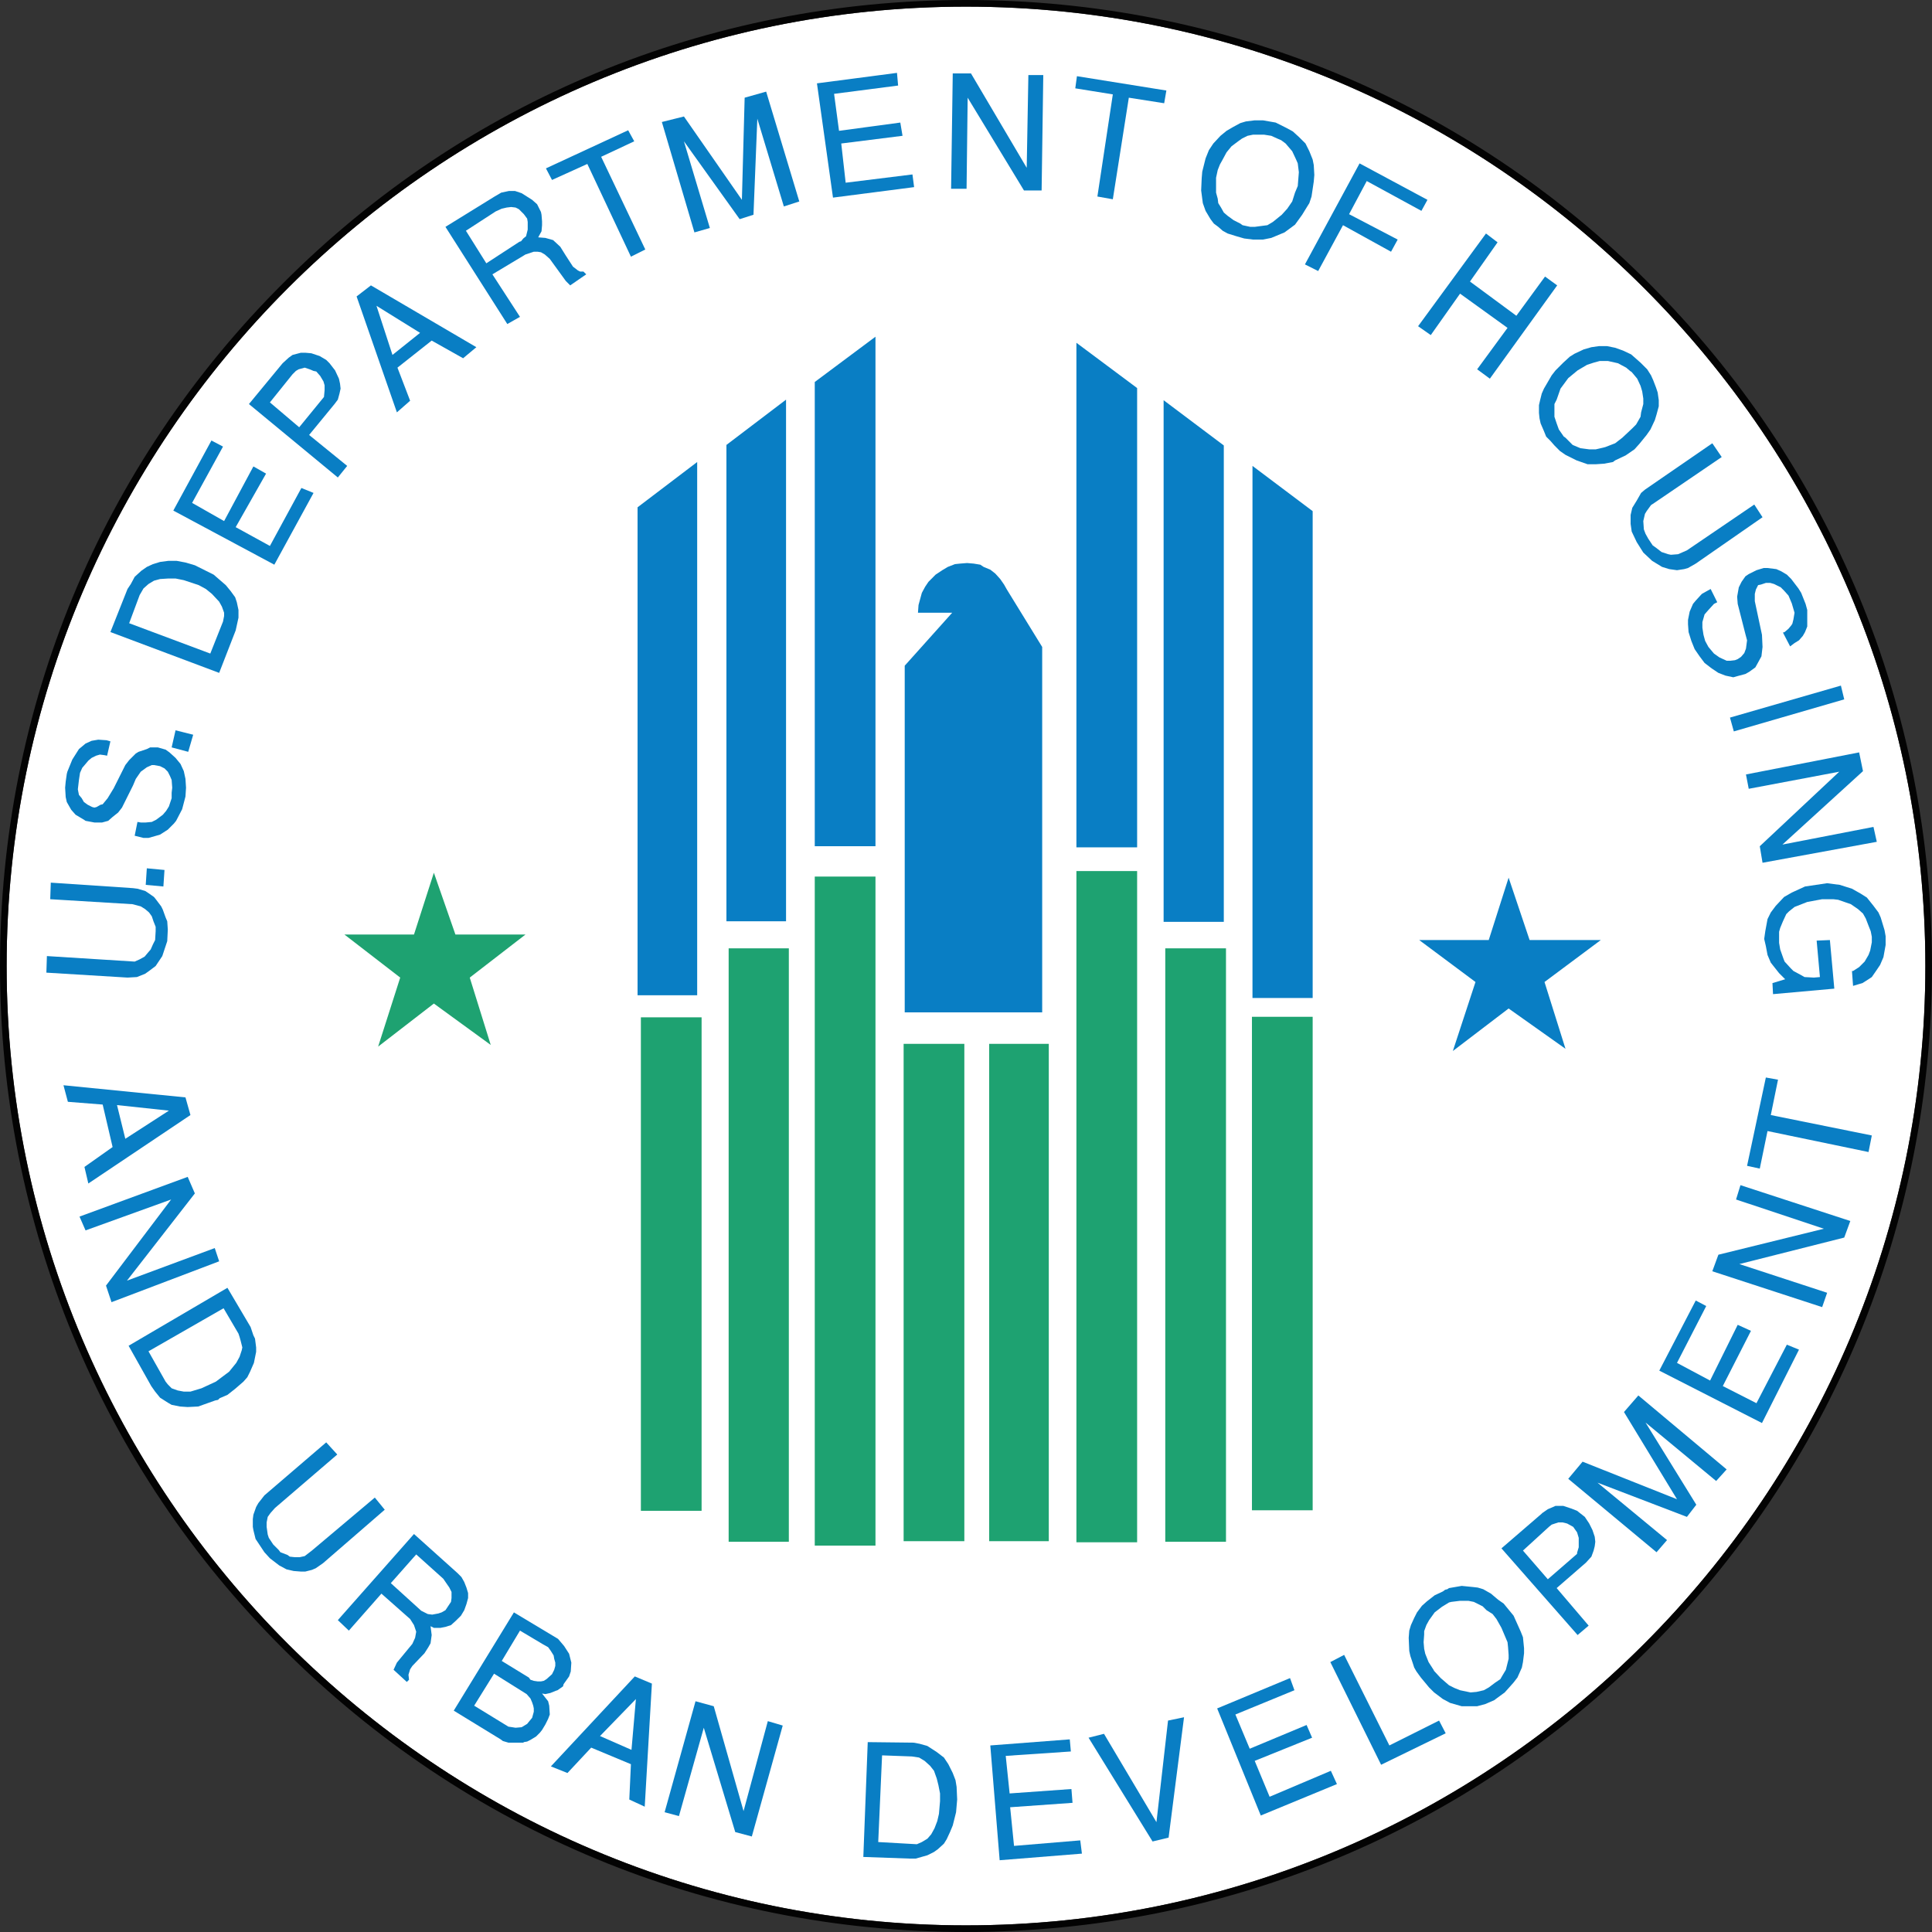
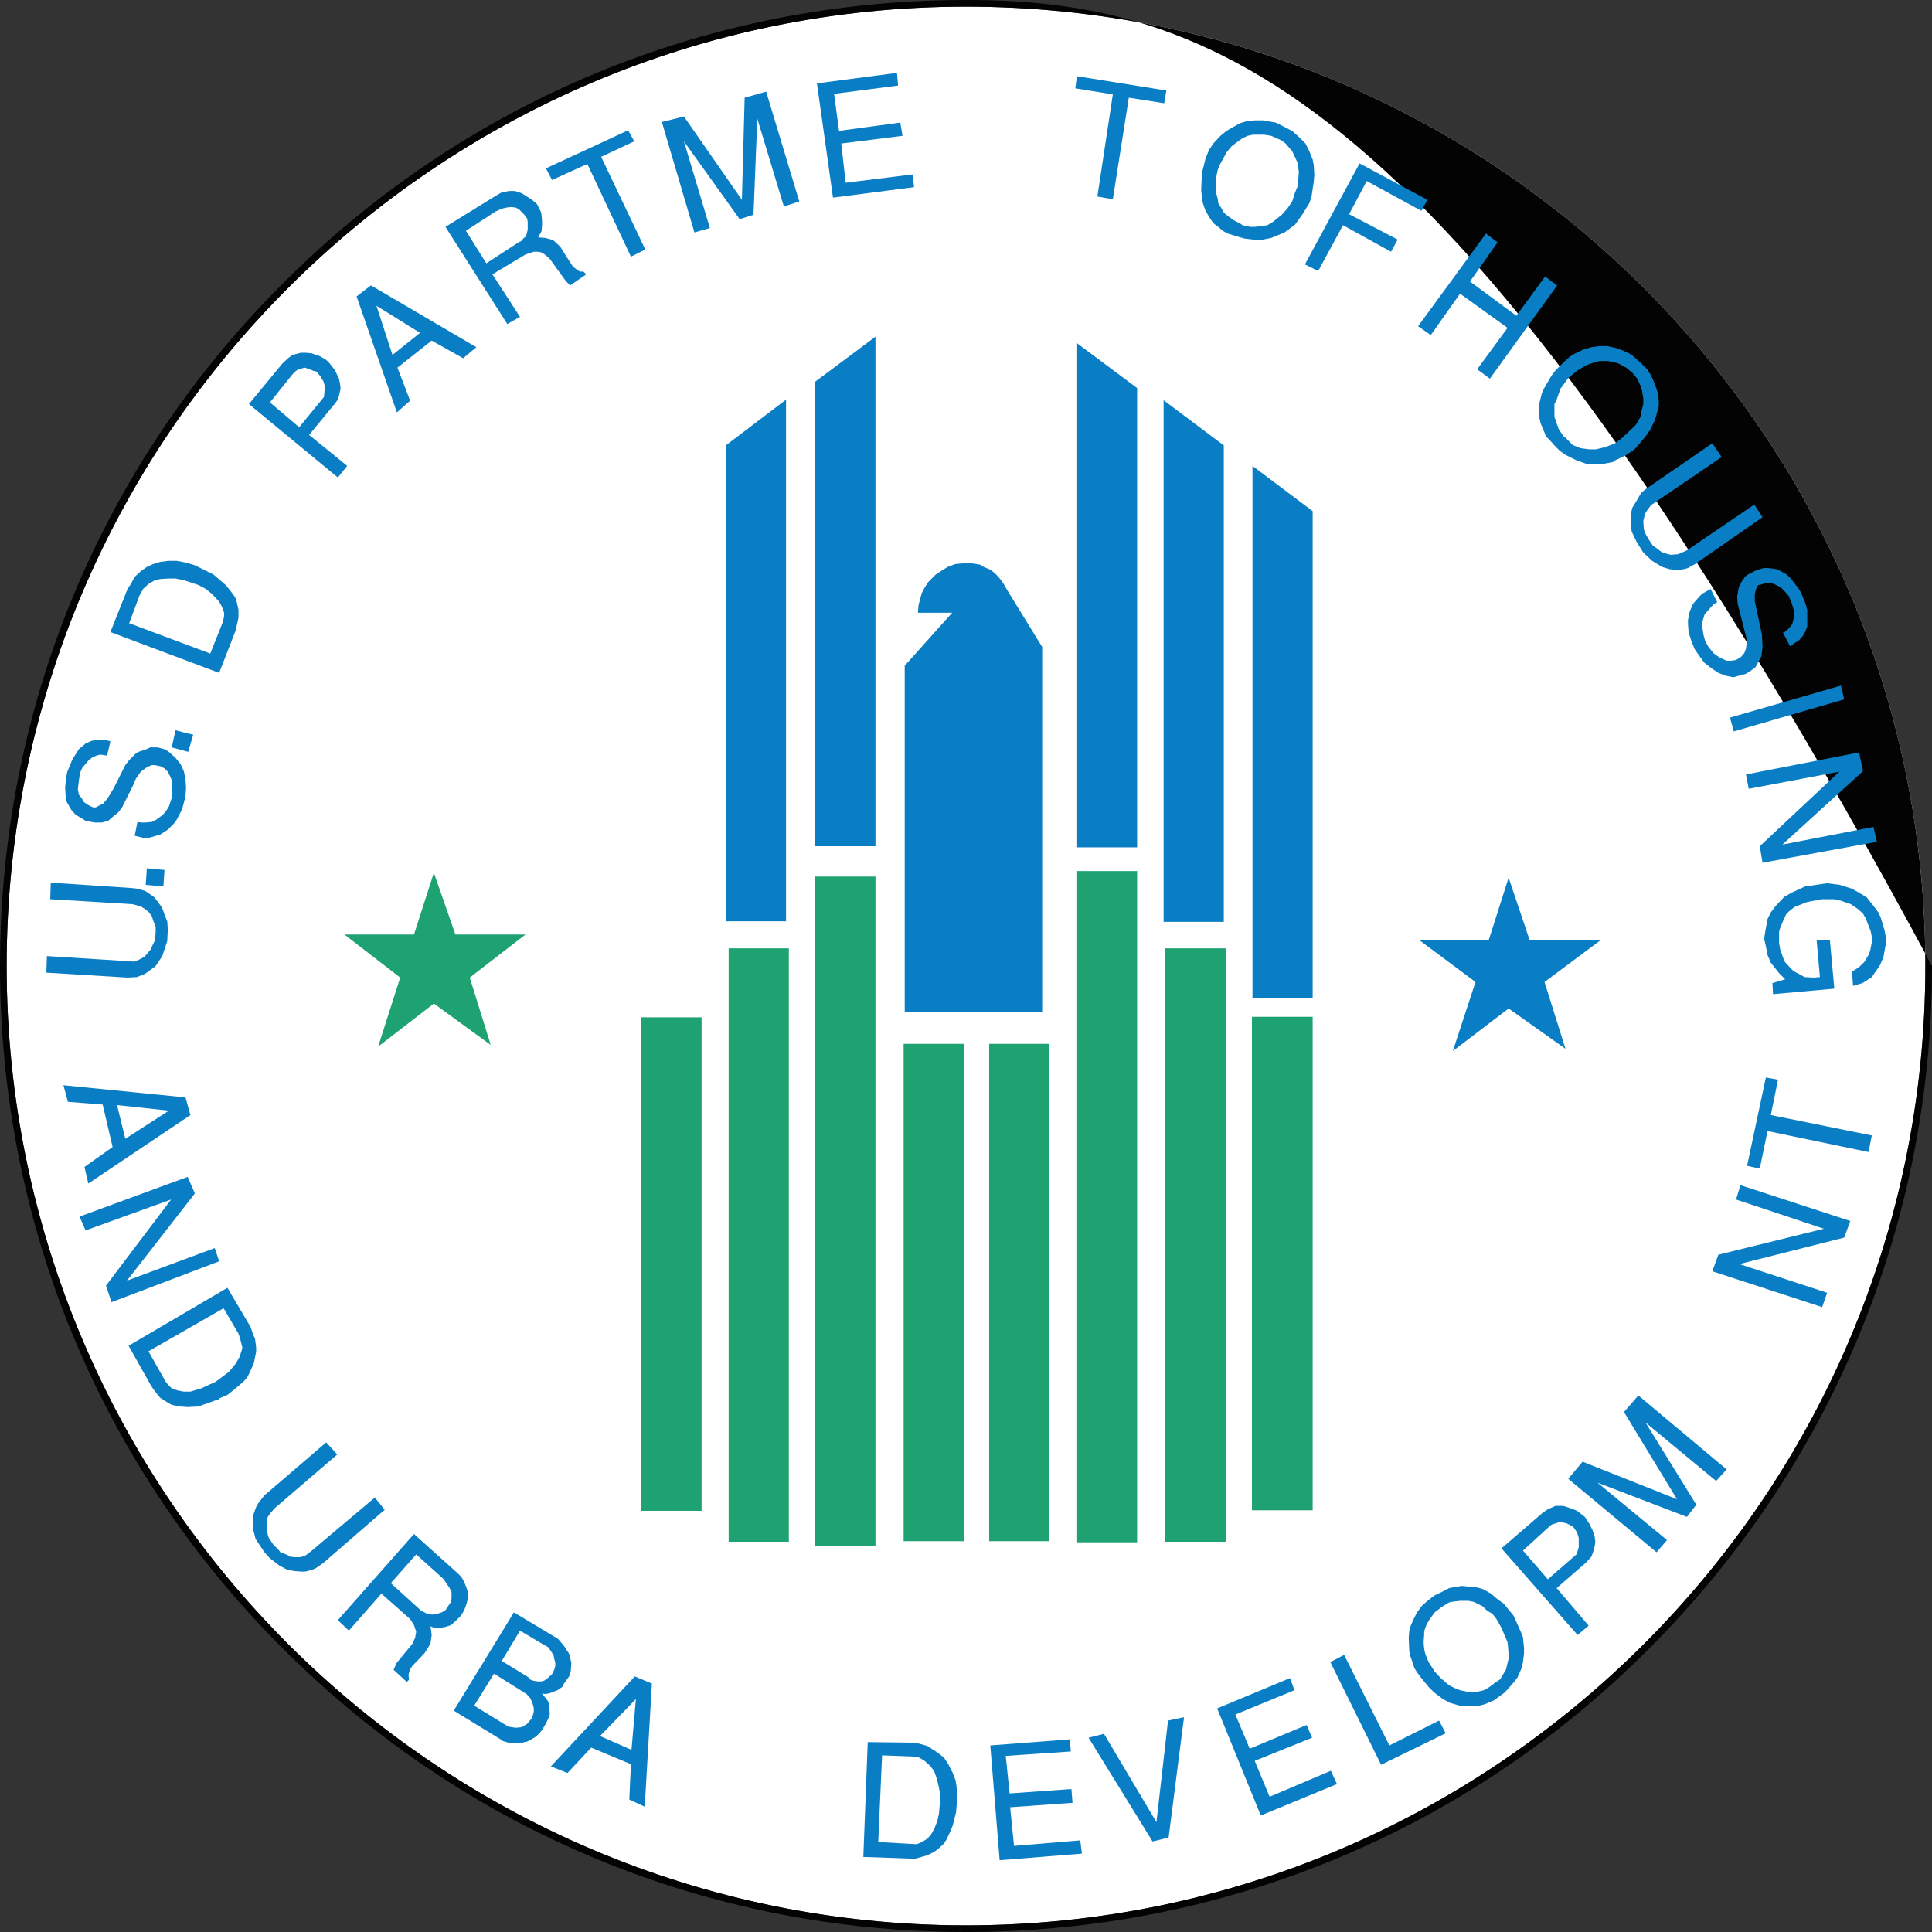
<svg xmlns="http://www.w3.org/2000/svg" version="1.1" id="Layer_1" x="0px" y="0px" viewBox="0 0 512 512" style="enable-background:new 0 0 512 512;" xml:space="preserve">
  <rect x="0" y="0" width="512" height="512" fill="#333333" stroke="none" />
  <style type="text/css">
	.st0{fill:#FFFFFF;}
	.st1{fill:#030303;}
	.st2{fill:#097EC4;}
	.st3{fill:#1EA271;}
</style>
  <g id="XMLID_19_">
    <path id="XMLID_21_" class="st0" d="M256,1.76C115.86,1.76,1.76,115.86,1.76,256S115.86,510.24,256,510.24   S510.24,396.14,510.24,256S396.14,1.76,256,1.76" />
-     <path id="XMLID_27_" class="st1" d="M256,510.24C115.86,510.24,1.76,396.14,1.76,256S115.86,1.76,256,1.76   S510.24,115.86,510.24,256S396.14,510.24,256,510.24 M256,0C187.68,0,123.32,26.62,75.04,75.04C26.62,123.32,0,187.68,0,256   s26.62,132.68,75.04,180.96C123.47,485.38,187.68,512,256,512s132.68-26.62,180.96-75.04C485.38,388.53,512,324.32,512,256   s-26.62-132.68-75.04-180.96C388.68,26.62,324.32,0,256,0" />
+     <path id="XMLID_27_" class="st1" d="M256,510.24C115.86,510.24,1.76,396.14,1.76,256S115.86,1.76,256,1.76   S510.24,115.86,510.24,256S396.14,510.24,256,510.24 M256,0C187.68,0,123.32,26.62,75.04,75.04C26.62,123.32,0,187.68,0,256   s26.62,132.68,75.04,180.96C123.47,485.38,187.68,512,256,512s132.68-26.62,180.96-75.04C485.38,388.53,512,324.32,512,256   C388.68,26.62,324.32,0,256,0" />
    <polygon id="XMLID_28_" class="st2" points="319.49,41.98 320.37,39.79 321.54,38.03 323.44,35.99 325.05,34.67 326.8,33.65    328.7,32.62 330.17,32.18 332.51,31.89 334.7,31.89 338.07,32.48 340.99,33.94 342.6,34.82 344.21,36.28 345.97,38.03    346.99,40.08 347.87,42.28 348.16,43.74 348.31,46.37 348.16,48.13 347.57,52.08 347.28,52.96 346.99,53.83 346.26,55    345.09,56.91 343.19,59.54 340.41,61.59 336.9,63.05 334.7,63.49 332.07,63.49 329.73,63.2 327.68,62.61 325.34,61.88    324.02,61.15 322.85,60.12 321.68,59.25 320.8,58.08 319.49,55.88 318.76,53.83 318.32,50.47 318.46,47.25 318.61,45.49    319.49,41.98 322.71,45.06 322.27,47.1 322.27,51.05 322.71,52.66 322.85,53.83 323.58,55 324.32,56.32 325.34,57.2 326.95,58.37    328.7,59.25 329.29,59.68 331.34,60.12 332.51,60.12 334.7,59.83 335.87,59.68 337.33,58.81 339.68,56.91 341.14,55.3    342.45,53.39 343.19,51.05 343.92,49.3 344.21,45.64 343.92,43.3 343.48,42.28 342.45,40.08 340.7,38.03 339.53,37.16    338.51,36.72 336.9,35.99 334.99,35.69 332.07,35.69 330.61,35.99 329.14,36.72 328.12,37.45 326.36,38.77 325.05,40.37    324.02,42.28 323.29,43.59 322.71,45.06  " />
    <polygon id="XMLID_29_" class="st2" points="345.82,70.07 360.3,43.3 378.29,52.96 376.69,55.88 362.2,47.98 357.52,56.76    370.4,63.49 368.64,66.71 355.91,59.68 349.33,71.83  " />
    <polygon id="XMLID_30_" class="st2" points="375.81,86.45 393.8,61.88 396.87,64.22 389.56,74.61 401.85,83.68 409.45,73.29    412.67,75.63 394.83,100.35 391.46,97.87 399.51,86.89 386.93,77.82 379.17,88.8  " />
    <polygon id="XMLID_31_" class="st2" points="414.28,96.11 416.04,94.5 416.77,94.06 417.21,93.77 419.69,92.6 421.74,92.01    423.79,91.72 425.84,91.72 428.03,92.16 430.08,92.89 432.27,93.92 434.76,96.11 436.52,97.87 437.54,99.47 438.13,100.79    438.86,102.69 439.3,104.01 439.59,106.06 439.59,107.67 439,109.86 438.56,111.32 437.39,113.81 436.37,115.27 434.47,117.61    433.15,119.08 430.81,120.69 428.03,122 427.45,122.44 425.11,122.88 422.91,123.03 420.72,123.03 417.79,122 414.87,120.54    413.4,119.52 411.94,118.05 410.92,116.88 409.75,115.71 409.16,114.25 408.28,112.2 407.99,110.88 407.84,109.42 407.84,107.37    408.14,106.06 408.58,104.3 409.16,102.99 411.21,99.47 412.23,98.16 414.28,96.11 415.6,100.21 413.55,102.99 412.53,105.91    411.94,107.08 411.94,110.45 412.53,112.2 413.11,113.81 414.43,115.71 414.87,116 415.6,116.74 416.77,117.91 418.82,118.78    421.16,119.08 422.91,119.08 425.4,118.49 428.03,117.47 429.93,116 432.57,113.52 433.59,112.49 434.76,110.45 434.91,109.28    435.49,107.08 435.49,105.62 435.2,103.72 434.76,102.25 433.88,100.35 432.42,98.6 431.98,98.3 430.96,97.43 428.76,96.26    426.13,95.67 423.94,95.67 422.33,96.11 420.57,96.69 418.08,98.16 415.6,100.21  " />
    <polygon id="XMLID_32_" class="st2" points="435.93,129.76 453.78,117.47 456.27,121.12 438.42,133.27 437.54,133.85    436.37,135.46 435.93,136.19 435.49,138.09 435.64,140.29 436.08,141.46 436.81,142.77 437.98,144.53 439,145.26 440.32,146.29    442.08,146.87 442.81,147.02 444.71,146.87 447.05,145.85 464.9,133.71 467.09,137.07 449.39,149.36 447.34,150.53 446.32,150.82    444.42,151.11 442.37,150.82 440.47,150.24 437.83,148.63 435.49,146.43 433.74,143.65 432.42,140.87 432.13,138.83 432.13,136.48    432.57,134.58 433.74,132.68 434.91,130.63  " />
    <polygon id="XMLID_33_" class="st2" points="453.34,156.09 455.09,159.6 454.22,160.04 452.75,161.65 451.73,162.82 451.15,164.86    451.15,166.33 451.44,168.23 451.88,169.84 452.75,171.45 454.22,173.2 455.68,174.23 457.58,175.1 458.61,175.1 459.78,174.96    460.51,174.67 461.39,174.08 462.26,173.06 462.7,171.89 462.99,169.69 462.56,168.08 460.51,160.04 460.36,158.13 460.8,155.65    461.53,154.19 462.56,152.72 463.43,152.14 465.48,151.11 467.38,150.53 468.41,150.53 470.75,150.82 472.06,151.41 473.53,152.28    474.7,153.45 476.6,155.94 477.33,157.11 478.5,160.04 478.94,161.65 478.94,163.25 478.94,166.03 478.35,167.5 477.77,168.52    476.75,169.69 475.57,170.42 474.4,171.3 472.5,167.64 472.94,167.5 473.97,166.62 474.7,165.74 474.99,165.3 475.28,164.13    475.57,162.38 474.84,159.89 473.97,157.84 472.8,156.53 471.92,155.65 470.16,154.77 469.14,154.48 467.97,154.48 466.65,154.92    465.92,155.06 465.33,156.23 465.04,157.4 465.04,159.31 466.94,168.23 467.09,171.45 466.8,173.93 465.92,175.54 465.19,176.86    463.58,178.03 462.56,178.61 460.36,179.2 459.34,179.49 457.29,179.05 455.39,178.32 453.63,177.15 451.73,175.69 450.41,173.93    449.1,172.03 448.22,169.84 447.49,167.5 447.34,165.45 447.34,164.28 447.78,162.08 448.66,160.04 449.39,159.16 451,157.4    452.02,156.82  " />
    <polygon id="XMLID_34_" class="st2" points="458.46,190.17 487.86,181.69 488.74,185.34 459.48,193.83  " />
    <polygon id="XMLID_36_" class="st2" points="462.7,205.24 492.69,199.39 493.71,204.36 472.36,223.82 496.49,219.14 497.37,223.09    467.09,228.64 466.36,224.26 487.42,204.51 463.43,209.04  " />
    <polygon id="XMLID_37_" class="st2" points="484.21,234.06 487.57,234.5 490.79,235.52 493.13,236.84 494.74,237.86 496.49,240.05    497.81,241.81 498.4,243.13 499.42,246.49 499.71,248.1 499.71,250.44 499.13,253.66 498.25,255.71 497.37,257.02 496.05,258.93    495.18,259.51 493.57,260.53 492.54,260.83 491.08,261.27 490.79,257.32 491.08,257.32 492.69,256.29 494.15,254.83 495.18,253.07    495.62,251.9 496.05,249.71 496.05,248.25 495.76,246.78 495.18,245.32 494.45,243.42 493.71,242.1 492.4,240.93 490.5,239.62    487.13,238.45 485.81,238.3 482.89,238.3 478.94,239.03 475.57,240.35 474.11,241.52 473.38,242.25 472.5,244.15 471.77,245.91    471.48,246.93 471.48,249.86 471.77,251.61 472.65,254.1 472.94,254.83 474.55,256.59 475.28,257.32 477.18,258.34 478.21,258.93    480.69,259.07 482.3,258.93 481.43,249.27 484.94,249.12 486.11,262 469.87,263.46 469.72,260.53 473.09,259.51 471.48,257.9    469.28,255.12 468.41,253.07 467.97,250.73 467.53,248.83 467.82,246.78 468.41,243.57 469.28,241.81 470.6,240.05 472.8,237.71    474.84,236.54 478.35,234.93  " />
    <polygon id="XMLID_38_" class="st2" points="16.82,287.6 49.15,290.82 50.47,295.5 23.41,313.64 22.38,309.25 29.84,303.98    27.21,292.72 17.99,291.99 16.82,287.6 31.01,292.86 33.21,301.79 44.76,294.33 31.01,292.86  " />
    <polygon id="XMLID_42_" class="st2" points="21.07,322.41 49.74,311.88 51.64,316.27 33.65,339.38 56.91,330.75 58.08,334.26    29.55,345.09 28.09,340.7 45.35,317.88 22.67,326.07  " />
    <polygon id="XMLID_43_" class="st2" points="60.27,341.28 66.41,351.67 67.15,353.87 67.58,354.74 67.88,357.08 67.88,358.25    67.29,361.18 66.27,363.52 65.54,364.98 64.51,366.15 62.32,368.05 60.27,369.66 58.22,370.54 57.78,370.98 57.05,371.13    55,371.86 52.52,372.74 49.74,372.88 47.69,372.74 45.49,372.3 44.47,371.71 42.42,370.4 41.11,368.79 40.08,367.32 34.08,356.64    60.27,341.28 39.35,358.11 43.89,366.15 44.47,366.88 45.49,367.91 47.1,368.49 48.71,368.79 50.47,368.79 53.39,367.91    57.2,366.15 60.71,363.52 62.61,361.18 63.49,359.57 64.07,357.81 64.22,357.08 63.78,355.33 63.49,354.3 63.2,353.43 59.25,346.7    39.35,358.11  " />
    <polygon id="XMLID_44_" class="st2" points="70.07,396.29 86.45,382.24 89.38,385.46 72.85,399.65 71.68,400.97 70.95,401.99    70.66,403.46 70.66,404.63 70.95,406.67 71.24,407.55 72.41,409.31 73.87,410.77 74.31,411.36 76.21,412.09 76.8,412.53    78.12,412.67 79.43,412.67 80.75,412.38 82.65,410.92 99.33,396.87 101.96,400.09 85.58,414.28 83.68,415.6 82.65,416.04    80.9,416.48 79.73,416.48 77.82,416.33 75.92,415.89 74.02,414.87 71.53,412.96 70.07,411.36 68.9,409.6 67.73,407.84 67.15,405.5    67,404.63 67,402.58 67.15,401.41 67.88,399.36 68.46,398.34  " />
    <polygon id="XMLID_45_" class="st2" points="89.53,429.35 109.71,406.53 121.27,416.91 122.29,417.94 123.03,419.25 123.61,420.72    124.05,422.18 124.05,423.5 123.61,425.11 123.03,426.72 122.15,428.18 120.83,429.49 119.52,430.67 118.2,431.1 116.74,431.4    114.98,431.4 114.1,430.96 114.4,433.3 114.1,435.49 113.52,436.52 112.49,438.13 109.28,441.49 108.69,442.37 108.25,443.83    108.4,445.15 107.81,445.73 104.3,442.51 105.18,440.61 109.28,435.64 110.01,434.03 110.3,432.42 109.71,430.67 108.69,429.06    101.08,422.33 92.45,432.13 89.53,429.35 103.57,419.55 111.47,426.72 111.62,426.86 112.49,427.3 113.37,427.74 114.54,427.89    116.15,427.59 117.03,427.3 118.05,426.72 119.22,424.96 119.52,424.52 119.66,423.5 119.66,421.89 119.08,420.72 117.47,418.38    110.3,411.94 103.57,419.55  " />
    <polygon id="XMLID_50_" class="st2" points="120.25,453.34 136.19,427.3 147.89,434.32 149.5,436.22 150.82,438.27 151.41,440.61    151.26,442.95 150.82,444.27 149.36,446.32 149.21,446.9 147.75,447.93 147.31,448.07 145.85,448.66 144.53,448.95 143.65,448.8    145.26,450.85 145.55,452.02 145.7,454.36 145.26,455.53 144.53,457 143.65,458.46 143.07,459.19 142.04,460.21 140.58,461.09    139.7,461.53 138.83,461.68 138.68,461.82 136.05,461.82 135.75,461.82 134.73,461.82 133.27,461.39 132.68,460.95 120.25,453.34    125.66,452.02 134.73,457.58 135.75,457.73 136.63,457.87 138.24,457.73 139.7,456.85 140.29,456.12 141.02,455.24 141.46,453.63    141.46,452.75 141.31,452.02 141.02,451.15 140.58,450.12 139.56,448.95 130.93,443.54 125.66,452.02 120.25,453.34 132.97,440.17    140.14,444.56 140.58,445.15 141.46,445.44 142.48,445.59 143.36,445.59 144.09,445.44 144.82,445 146.29,443.68 146.87,442.51    147.16,441.49 147.16,440.61 146.87,439.59 146.72,438.71 145.99,437.54 145.26,436.52 143.95,435.79 137.8,432.13 132.97,440.17     " />
    <polygon id="XMLID_51_" class="st2" points="290.82,52.08 294.91,25.01 284.96,23.41 285.4,20.19 309.1,23.99 308.52,27.36    299.15,25.89 294.91,52.81  " />
-     <polygon id="XMLID_52_" class="st2" points="252.05,50.03 252.49,19.46 257.32,19.46 272.09,44.47 272.53,19.89 276.48,19.89    276.04,50.47 271.36,50.47 256.44,25.89 256.15,50.03  " />
    <polygon id="XMLID_53_" class="st2" points="220.75,52.37 216.5,22.09 237.71,19.31 238.01,22.67 221.04,24.87 222.35,34.67    238.59,32.48 239.18,35.99 222.94,38.03 224.11,48.42 241.81,46.23 242.25,49.59  " />
    <polygon id="XMLID_54_" class="st2" points="184.03,61.59 175.4,32.33 181.25,30.87 196.61,52.96 197.34,25.89 203.04,24.28    211.82,53.39 207.73,54.71 200.7,31.45 199.68,56.91 196.02,58.08 181.25,37.45 188.12,60.42  " />
    <polygon id="XMLID_55_" class="st2" points="167.2,68.02 155.65,43.45 146.29,47.69 144.68,44.62 166.47,34.52 168.08,37.45    159.31,41.55 171.01,66.12  " />
    <polygon id="XMLID_56_" class="st2" points="134.44,85.87 118.05,60.12 131.07,52.08 132.83,51.05 134.88,50.61 136.48,50.61    138.24,51.2 141.02,52.96 142.34,54.13 143.36,56.17 143.51,56.91 143.65,58.66 143.65,59.68 143.51,61.29 142.63,62.9    144.53,63.05 146.58,63.63 148.48,65.39 149.94,67.73 151.84,70.66 153.16,71.68 153.75,71.97 154.62,71.97 155.36,72.7    151.11,75.63 150.67,75.19 149.94,74.46 145.7,68.61 144.38,67.44 143.36,66.85 142.48,66.71 141.46,66.71 139.26,67.44    130.49,72.7 137.8,83.97 134.44,85.87 128.88,69.78 137.65,64.07 138.09,63.93 138.68,63.2 139.41,62.61 139.85,60.85    139.85,58.81 139.7,57.93 138.83,56.76 138.24,56.17 137.51,55.44 136.63,55 135.46,54.86 134.29,55 132.97,55.3 131.36,56.03    123.47,61.15 128.88,69.78  " />
    <polygon id="XMLID_57_" class="st2" points="105.18,109.28 94.5,78.56 98.3,75.63 126.24,92.01 122.73,94.94 114.4,90.26    105.33,97.43 108.69,106.2 105.18,109.28 104.01,94.06 111.32,88.21 99.77,81.04 104.01,94.06  " />
    <polygon id="XMLID_58_" class="st2" points="89.53,126.54 65.97,107.08 74.9,96.26 76.51,94.79 77.53,94.06 79.73,93.48    80.9,93.48 82.51,93.62 84.7,94.35 86.45,95.38 87.33,96.26 88.8,98.16 89.82,100.35 90.11,101.67 90.26,102.99 89.97,104.3    89.53,105.91 88.65,107.08 81.92,115.27 92.01,123.47 89.53,126.54 71.53,106.64 79.29,113.23 85.87,105.18 85.87,105.03    86.02,103.42 86.02,102.11 85.72,101.08 84.85,99.62 83.82,98.45 83.09,98.3 82.07,97.87 80.75,97.43 79.14,97.87 78.41,98.3    78.12,98.6 77.53,99.18 71.53,106.64  " />
-     <polygon id="XMLID_59_" class="st2" points="72.7,149.65 45.93,135.31 56.03,116.74 59.1,118.35 50.91,133.27 59.39,138.09    67.15,123.61 70.51,125.51 62.46,139.7 71.53,144.68 79.87,129.32 83.09,130.63  " />
    <polygon id="XMLID_60_" class="st2" points="29.26,167.5 33.79,156.09 34.67,154.77 35.69,152.87 37.45,151.26 38.91,150.24    40.52,149.5 42.42,148.92 44.62,148.63 46.81,148.63 49.15,149.07 51.64,149.8 56.61,152.28 59.83,155.06 61.15,156.67    62.32,158.28 62.76,159.6 63.2,161.65 63.2,163.69 62.46,167.06 58.08,178.32 29.26,167.5 55.73,173.2 59.1,164.72 59.39,163.25    59.39,162.38 58.81,160.77 58.08,159.45 56.17,157.4 54.56,156.09 52.66,155.06 48.71,153.75 46.52,153.31 44.62,153.31    42.42,153.45 40.81,153.89 39.35,154.77 38.03,155.94 37.01,157.7 34.23,165.16 55.73,173.2  " />
    <polygon id="XMLID_61_" class="st2" points="35.69,221.48 36.43,217.82 37.3,217.97 38.62,217.97 40.23,217.82 41.4,217.23    43.15,215.92 44.03,214.89 44.76,213.72 45.49,211.53 45.49,210.07 45.64,208.75 45.49,206.7 45.06,205.68 44.47,204.51    43.59,203.63 42.42,203.04 40.81,202.75 40.23,202.75 38.91,203.34 37.3,204.51 35.99,206.41 35.25,208.16 32.33,214.02    31.31,215.33 29.84,216.5 28.67,217.53 27.06,217.97 25.01,217.97 22.67,217.53 22.24,217.23 20.04,215.92 18.87,214.6    17.7,212.55 17.41,211.24 17.26,208.75 17.41,207.14 17.7,205.09 17.85,204.51 19.16,201.29 20.92,198.51 22.67,197.05    24.28,196.32 26.04,196.02 28.23,196.17 29.26,196.46 28.38,200.27 27.65,200.12 26.48,199.97 25.45,200.27 24.28,200.85    23.41,201.58 22.67,202.46 21.8,203.48 21.21,204.8 20.92,206.7 20.63,209.19 20.92,210.65 21.65,211.53 22.24,212.55    23.26,213.28 24.43,213.87 25.01,214.02 25.6,213.87 26.62,213.28 27.21,213.14 28.53,211.53 30.13,208.9 33.21,202.75    34.23,201.44 35.99,199.68 36.72,199.24 38.91,198.51 39.79,198.07 41.84,198.07 43.89,198.66 44.91,199.39 46.52,200.85    47.84,202.46 48.71,204.36 49.15,206.41 49.3,208.75 49.15,211.09 48.27,214.45 46.67,217.53 46.08,218.26 44.47,219.87    42.42,221.18 41.4,221.48 39.35,222.06 38.03,222.06  " />
    <polygon id="XMLID_62_" class="st2" points="49.88,199.24 45.49,198.07 46.52,193.54 51.2,194.71  " />
    <polygon id="XMLID_63_" class="st2" points="43.3,234.93 38.62,234.5 38.91,230.11 43.59,230.55  " />
    <polygon id="XMLID_64_" class="st2" points="33.79,259.07 12.29,257.76 12.43,253.37 35.69,254.83 37.01,254.24 38.33,253.51    39.06,252.64 39.94,251.61 40.52,250.29 41.11,249.12 41.25,246.78 41.25,245.61 40.67,244.15 40.23,242.83 39.5,241.81    38.47,240.93 37.3,240.2 35.11,239.62 13.31,238.3 13.46,233.91 35.25,235.37 36.43,235.52 38.47,236.11 39.35,236.69    40.81,237.71 41.4,238.45 42.72,240.2 43.15,241.08 43.89,243.13 44.32,244.15 44.47,246.35 44.32,249.42 43.3,252.49    43.01,253.37 41.25,256 39.5,257.32 38.47,258.05 36.28,258.93  " />
    <polygon id="XMLID_65_" class="st2" points="145.99,468.11 168.23,444.27 172.76,446.17 170.86,478.79 166.77,476.89 167.2,467.53    156.67,463.14 150.38,469.87 145.99,468.11 159.01,460.07 167.35,463.73 168.52,450.27 159.01,460.07  " />
-     <polygon id="XMLID_66_" class="st2" points="176.13,480.26 184.32,450.85 189.15,452.17 197.05,479.96 203.48,456.12    207.43,457.29 199.24,486.69 194.85,485.52 186.51,457.87 179.93,481.28  " />
    <polygon id="XMLID_67_" class="st2" points="229.96,461.68 242.1,461.82 243.71,462.12 245.76,462.7 248.25,464.31 250.15,465.77    251.32,467.53 252.49,469.87 253.22,471.77 253.51,473.53 253.66,476.89 253.37,480.26 252.49,483.77 251.76,485.52 250.88,487.42    250.15,488.59 248.54,490.06 247.52,490.79 245.76,491.67 242.69,492.54 240.93,492.54 228.79,492.11 229.96,461.68 232.74,488.16    242.98,488.74 244.3,488.16 245.76,487.28 246.78,486.11 247.66,484.5 248.39,482.6 248.83,480.69 249.12,477.33 249.12,475.28    248.69,473.09 248.25,471.33 247.52,469.28 246.49,467.97 245.03,466.65 243.57,465.77 241.66,465.48 233.76,465.19 232.74,488.16     " />
    <polygon id="XMLID_68_" class="st2" points="264.92,492.98 262.44,462.56 283.5,460.95 283.79,464.16 266.53,465.33 267.56,475.28    283.94,474.11 284.23,477.77 267.7,478.94 268.73,489.18 286.28,487.72 286.72,491.23  " />
    <polygon id="XMLID_69_" class="st2" points="334.12,481.13 322.56,452.75 341.87,444.71 343.04,447.93 327.39,454.36    331.19,463.43 346.26,457.14 347.72,460.51 332.51,466.65 336.46,476.16 352.69,469.28 354.3,472.8  " />
-     <polygon id="XMLID_70_" class="st2" points="466.94,377.12 439.73,363.23 449.39,344.65 452.17,346.11 444.42,361.18    453.19,365.86 460.51,351.09 464.02,352.69 456.56,367.32 465.48,371.86 473.53,356.35 476.75,357.67  " />
    <polygon id="XMLID_71_" class="st2" points="366.01,467.68 352.55,440.47 356.21,438.56 368.2,462.56 381.37,455.97 383.12,459.34     " />
    <polygon id="XMLID_72_" class="st2" points="375.37,442.95 374.78,441.93 374.35,440.61 373.76,438.86 373.47,437.54    373.32,434.03 373.47,432.13 373.91,430.67 374.78,428.76 375.52,427.3 376.83,425.55 378.15,424.37 380.2,422.77 382.39,421.74    382.98,421.3 383.56,421.16 384,420.86 387.36,420.28 390.29,420.57 391.61,420.72 393.07,421.16 395.12,422.33 397.02,423.94    398.48,424.96 401.12,428.18 403.02,432.42 403.6,433.88 403.89,436.81 403.89,438.13 403.6,440.47 403.31,441.93 402.14,444.56    401.12,445.88 399.95,447.2 398.77,448.51 396.58,450.12 396,450.56 393.65,451.58 391.46,452.17 390.14,452.17 387.36,452.17    384.29,451.29 382.39,450.27 380.05,448.51 378.73,447.2 376.54,444.56 375.37,442.95 379.9,442.51 380.05,442.81 381.81,444.71    384,446.61 385.46,447.34 386.93,447.93 389.71,448.51 391.31,448.37 393.22,447.93 394.53,447.2 396.29,445.88 397.6,445    398.19,443.98 399.07,442.51 399.8,439.59 399.8,438.56 399.65,436.52 399.51,435.2 397.9,431.4 396.58,429.06 395.56,427.74    393.95,426.72 392.92,425.69 390.58,424.52 389.12,424.23 386.93,424.23 384.59,424.52 384,424.67 382.1,425.84 380.2,427.3    378.73,429.35 378,430.67 377.42,432.27 377.42,433.15 377.27,435.2 377.42,436.96 377.71,438.27 378.59,440.47 379.9,442.51  " />
    <polygon id="XMLID_73_" class="st2" points="305.44,488.01 288.48,460.51 292.57,459.48 306.47,482.89 309.54,455.97    313.78,455.09 309.69,486.99  " />
    <polygon id="XMLID_74_" class="st2" points="418.08,433.3 397.9,410.33 408.58,401.12 408.72,400.97 410.19,399.95 410.92,399.65    412.23,399.07 414.28,399.07 416.48,399.8 417.94,400.38 419.99,401.99 421.16,403.75 422.03,405.5 422.62,407.26 422.77,408.58    422.62,409.75 422.33,410.92 421.74,412.53 420.28,414.13 412.53,420.86 421.01,430.81 418.08,433.3 403.6,410.92 410.19,418.52    417.94,411.79 417.94,411.5 418.38,410.04 418.38,407.55 417.94,406.09 416.91,404.63 415.31,403.75 414.13,403.46 412.96,403.46    411.21,404.04 410.48,404.63 403.6,410.92  " />
    <polygon id="XMLID_75_" class="st2" points="439,411.36 415.6,391.9 419.4,387.36 444.42,397.31 430.37,374.2 434.18,369.81    457.58,389.41 454.8,392.48 436.08,376.98 449.54,398.77 447.05,401.99 423.35,392.92 441.78,408.14  " />
    <polygon id="XMLID_76_" class="st2" points="482.89,346.4 453.78,336.9 455.39,332.51 483.33,325.63 460.07,317.88 461.24,314.08    490.35,323.58 488.74,327.97 460.95,334.99 484.21,342.6  " />
    <polygon id="XMLID_77_" class="st2" points="495.18,305.3 468.41,299.74 466.36,309.69 462.99,308.96 467.97,285.55 471.19,286.13    469.28,295.5 496.05,300.91  " />
    <rect id="XMLID_78_" x="169.84" y="269.6" class="st3" width="16.09" height="130.78" />
    <rect id="XMLID_79_" x="193.1" y="251.32" class="st3" width="15.95" height="157.26" />
    <rect id="XMLID_80_" x="215.92" y="232.3" class="st3" width="16.09" height="177.3" />
    <rect id="XMLID_81_" x="239.47" y="276.63" class="st3" width="16.09" height="131.8" />
    <rect id="XMLID_82_" x="262.14" y="276.63" class="st3" width="15.8" height="131.8" />
    <rect id="XMLID_83_" x="285.26" y="230.84" class="st3" width="16.09" height="177.88" />
    <rect id="XMLID_84_" x="308.81" y="251.32" class="st3" width="16.09" height="157.26" />
    <rect id="XMLID_85_" x="331.78" y="269.46" class="st3" width="16.09" height="130.78" />
-     <polygon id="XMLID_86_" class="st2" points="168.96,134.44 168.96,263.75 184.76,263.75 184.76,122.44  " />
    <polygon id="XMLID_87_" class="st2" points="192.51,117.91 192.51,244.15 208.31,244.15 208.31,105.91  " />
    <polygon id="XMLID_88_" class="st2" points="215.92,101.23 215.92,224.26 232.01,224.26 232.01,89.23  " />
    <polygon id="XMLID_89_" class="st2" points="301.35,102.84 301.35,224.55 285.26,224.55 285.26,90.84  " />
    <polygon id="XMLID_90_" class="st2" points="324.32,118.05 324.32,244.3 308.37,244.3 308.37,106.06  " />
    <polygon id="XMLID_91_" class="st2" points="347.87,135.46 347.87,264.48 331.92,264.48 331.92,123.47  " />
    <polygon id="XMLID_92_" class="st2" points="243.27,162.38 252.34,162.38 239.76,176.42 239.76,268.29 276.19,268.29    276.19,171.45 266.83,156.23 266.09,154.92 265.07,153.45 263.75,151.99 262.44,150.97 260.68,150.24 259.8,149.65 258.05,149.36    256.29,149.21 254.39,149.36 253.07,149.5 251.17,150.24 249.71,151.11 247.95,152.28 246.05,154.19 245.17,155.5 244.3,157.11    243.86,158.72 243.42,160.33  " />
    <polygon id="XMLID_93_" class="st3" points="100.21,277.36 106.06,259.07 91.28,247.66 109.71,247.66 114.98,231.28 120.69,247.66    139.26,247.66 124.49,259.07 130.05,276.92 114.98,265.95  " />
    <polygon id="XMLID_94_" class="st2" points="385.02,278.53 391.02,260.24 376.1,249.12 394.53,249.12 399.8,232.59 405.36,249.12    424.23,249.12 409.31,260.24 414.87,277.94 399.8,267.26  " />
  </g>
</svg>